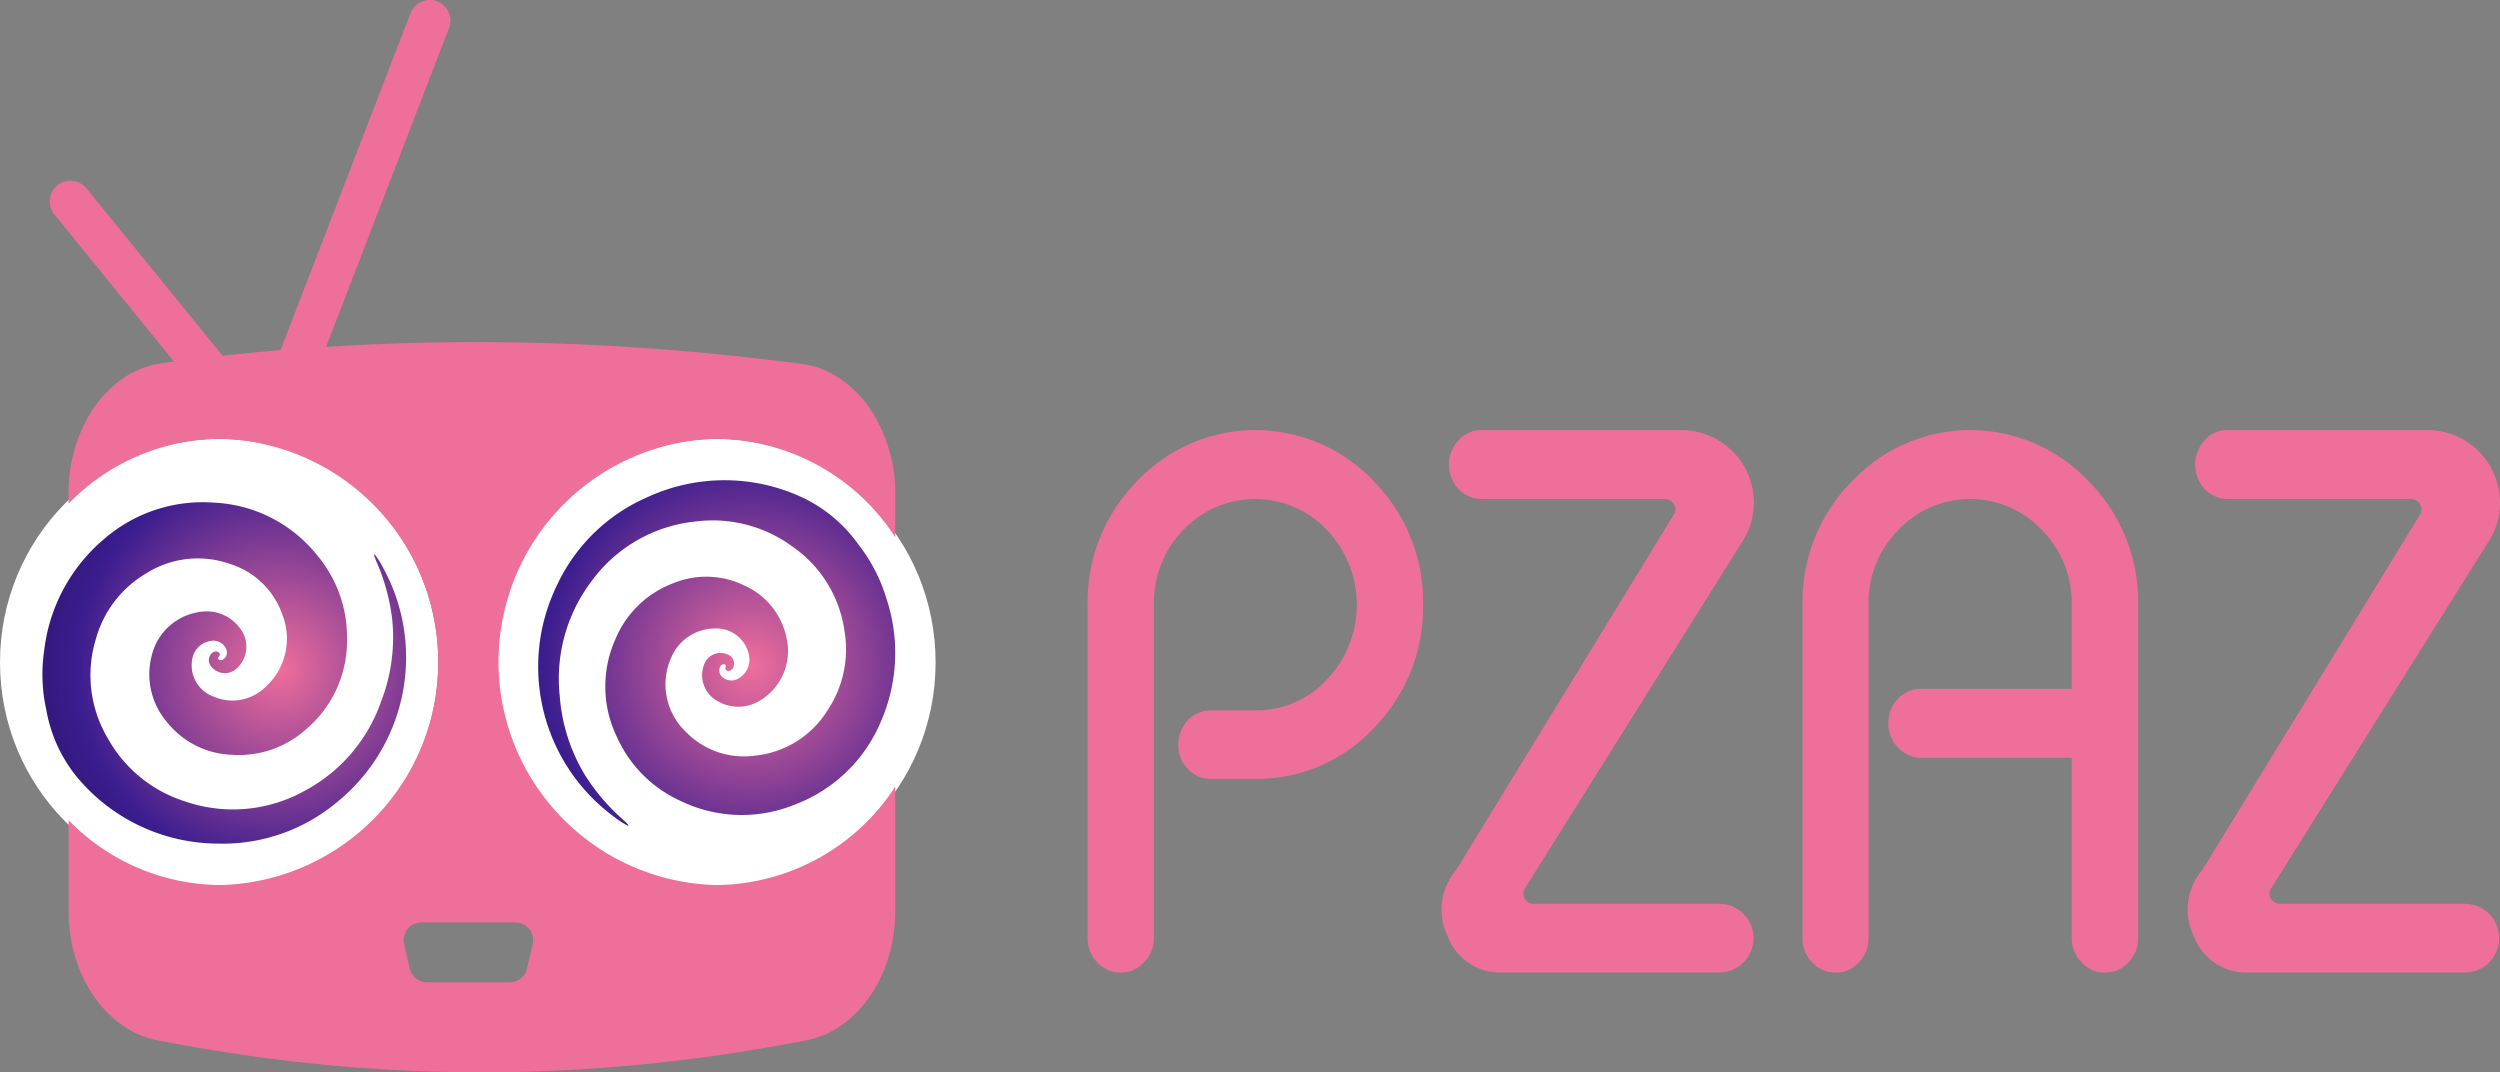
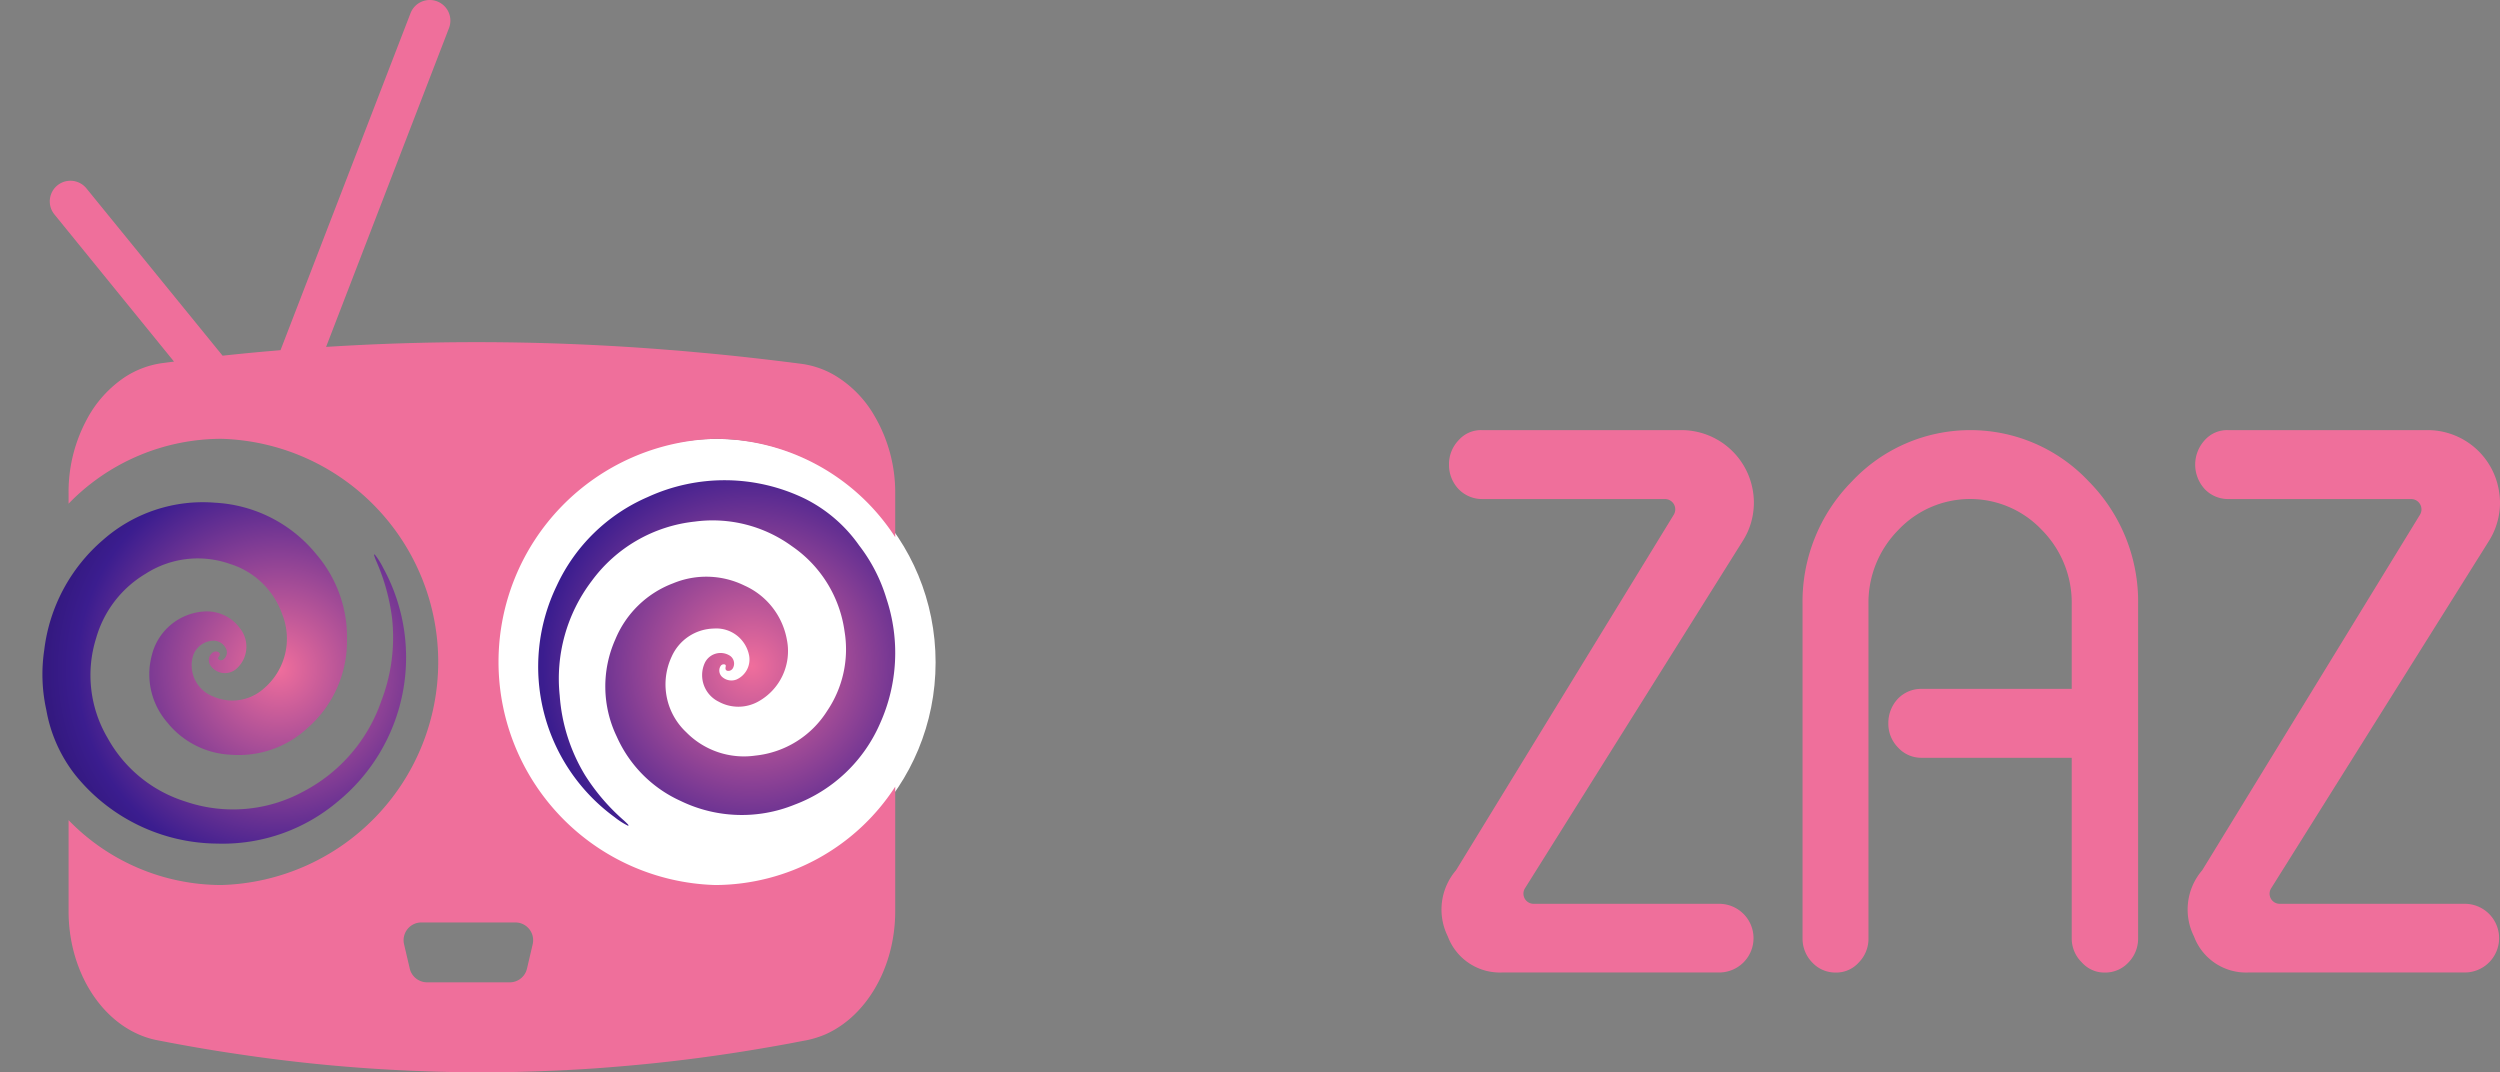
<svg xmlns="http://www.w3.org/2000/svg" xmlns:xlink="http://www.w3.org/1999/xlink" width="190.378" height="81.656" viewBox="0 0 190.378 81.656">
  <rect x="0" y="0" width="190.378" height="81.656" fill="#808080" stroke="none" />
  <defs>
    <style>.a{fill:#fff;}.b{fill:url(#a);}.c{fill:url(#b);}.d{fill:#ef6f9b;}</style>
    <radialGradient id="a" cx="21.218" cy="50.922" r="36.425" gradientUnits="userSpaceOnUse">
      <stop offset="0" stop-color="#f06e9c" />
      <stop offset="0.422" stop-color="#3b1d8f" />
      <stop offset="0.782" stop-color="#120639" />
      <stop offset="1" stop-color="#d2c0ff" />
    </radialGradient>
    <radialGradient id="b" cx="57.245" cy="50.726" r="37.71" xlink:href="#a" />
  </defs>
-   <ellipse class="a" cx="16.688" cy="50.442" rx="16.688" ry="17.022" />
  <ellipse class="a" cx="54.559" cy="50.442" rx="16.688" ry="17.022" />
  <path class="b" d="M28.518,42.199a5.908,5.908,0,0,1,.667,1.056A14.183,14.183,0,0,1,25.69,61.063,13.56,13.56,0,0,1,16.53,64.24,14.012,14.012,0,0,1,5.737,59.02a11.111,11.111,0,0,1-2.209-4.956,12.501,12.501,0,0,1-.159-4.563A13.094,13.094,0,0,1,7.848,41.114a11.49,11.49,0,0,1,8.537-2.831,10.666,10.666,0,0,1,7.714,3.938A9.689,9.689,0,0,1,26.424,48.72a8.803,8.803,0,0,1-3.066,6.773,7.691,7.691,0,0,1-5.785,1.98,6.593,6.593,0,0,1-4.837-2.461,5.602,5.602,0,0,1-1.179-5.098,4.392,4.392,0,0,1,3.998-3.349,3.114,3.114,0,0,1,2.717,1.279,2.246,2.246,0,0,1-.274,3.09,1.329,1.329,0,0,1-1.988-.283.722.722,0,0,1,.178-.955.405.405,0,0,1,.377-.067c.153.059.23.163.131.329-.049.082-.151.162-.043.258a.286.286,0,0,0,.327.019.657.657,0,0,0,.263-.759A1.055,1.055,0,0,0,16.3,48.789a1.672,1.672,0,0,0-1.618,1.22,2.538,2.538,0,0,0,1.55,3.027,3.595,3.595,0,0,0,3.805-.558,4.993,4.993,0,0,0,1.458-5.692,6.158,6.158,0,0,0-4.01-3.851,7.353,7.353,0,0,0-6.389.753,8.364,8.364,0,0,0-3.779,4.921,9.405,9.405,0,0,0,.867,7.571A10.251,10.251,0,0,0,14.085,61.025a11.207,11.207,0,0,0,9.038-.762,12.293,12.293,0,0,0,5.903-6.854,13.52,13.52,0,0,0,.833-6.31,15.642,15.642,0,0,0-1.214-4.386c-.058-.137-.107-.277-.156-.418C28.482,42.279,28.5,42.253,28.518,42.199Z" />
  <path class="c" d="M47.853,62.898A5.903,5.903,0,0,1,46.8,62.226a14.183,14.183,0,0,1-4.414-17.602,13.559,13.559,0,0,1,6.937-6.772,14.012,14.012,0,0,1,11.988.132,11.112,11.112,0,0,1,4.108,3.545A12.499,12.499,0,0,1,67.505,45.59,13.093,13.093,0,0,1,67.02,55.086,11.491,11.491,0,0,1,60.499,61.28a10.666,10.666,0,0,1-8.656-.282,9.688,9.688,0,0,1-4.87-4.892,8.803,8.803,0,0,1-.107-7.434A7.691,7.691,0,0,1,51.26,44.419a6.592,6.592,0,0,1,5.424.169A5.602,5.602,0,0,1,59.919,48.7a4.392,4.392,0,0,1-2.193,4.732,3.114,3.114,0,0,1-3.004-.002,2.246,2.246,0,0,1-1.067-2.913,1.329,1.329,0,0,1,1.919-.59.722.722,0,0,1,.246.94.405.405,0,0,1-.312.221c-.164.012-.278-.05-.259-.242.01-.095.067-.211-.071-.251a.286.286,0,0,0-.304.122.656.656,0,0,0,.085.799,1.056,1.056,0,0,0,1.147.221,1.672,1.672,0,0,0,.945-1.792,2.537,2.537,0,0,0-2.69-2.08,3.595,3.595,0,0,0-3.206,2.124A4.993,4.993,0,0,0,52.258,55.76a6.158,6.158,0,0,0,5.267,1.779,7.353,7.353,0,0,0,5.462-3.4,8.365,8.365,0,0,0,1.326-6.061,9.404,9.404,0,0,0-4.006-6.483,10.251,10.251,0,0,0-7.402-1.875,11.207,11.207,0,0,0-7.855,4.535A12.293,12.293,0,0,0,42.623,52.97a13.52,13.52,0,0,0,1.931,6.064,15.644,15.644,0,0,0,2.965,3.453c.11.099.215.205.319.311C47.851,62.811,47.846,62.843,47.853,62.898Z" />
  <path class="d" d="M54.472,33.416a16.391,16.391,0,0,1,13.7,7.49v-3.31a11.525,11.525,0,0,0-1.6-5.96,8.546,8.546,0,0,0-2.95-3.02,6.799,6.799,0,0,0-2.59-.91c-2.65-.34-5.28-.64-7.88-.87-.65-.06-1.3-.12-1.95-.17-.1-.01-.18-.01-.27-.02a181.928,181.928,0,0,0-25.09-.29c-.34.02-.67.04-1.01.06l9.36-24.28a1.57,1.57,0,0,0-2.93-1.13l-9.9,25.66c-.16.01-.31.03-.46.04-1.32.11-2.64.24-3.95.38l-.01-.01-10.36-12.73a1.571,1.571,0,0,0-2.44,1.98l9.11,11.21-.93.12a6.956,6.956,0,0,0-2.78,1.04,8.864,8.864,0,0,0-2.95,3.28,11.616,11.616,0,0,0-1.37,5.56v.82a16.235,16.235,0,0,1,11.64-4.94,16.997,16.997,0,0,1,0,33.98,16.235,16.235,0,0,1-11.64-4.94v6.93c0,4.88,2.84,9.04,6.71,9.82,2.05.4,4.1.76,6.16,1.06a123.805,123.805,0,0,0,12.53,1.24c.4.02.8.04,1.2.05,1.11.05,2.22.08,3.32.09h.05c2.2.03,4.41,0,6.61-.1.39-.01.79-.03,1.18-.05.13,0,.24-.01.36-.02q1.77-.09,3.54-.24c2.86-.23,5.71-.56,8.57-.99,1.54-.23,3.07-.49,4.6-.77.47-.09.94-.18,1.42-.27a7.724,7.724,0,0,0,1.39-.44c3.13-1.39,5.31-5.11,5.31-9.38v-9.48a16.391,16.391,0,0,1-13.7,7.49,16.997,16.997,0,0,1,0-33.98Zm-15.23,36.83a1.352,1.352,0,0,1,1.32,1.67l-.43,1.84a1.348,1.348,0,0,1-1.32,1.05h-6.28a1.359,1.359,0,0,1-1.33-1.05l-.43-1.84a1.352,1.352,0,0,1,1.32-1.67Z" />
-   <path class="d" d="M108.365,46.033a13.047,13.047,0,0,1-3.749,9.408A12.125,12.125,0,0,1,95.6,59.312H92.221a2.333,2.333,0,0,1-1.766-.76,2.517,2.517,0,0,1-.719-1.828,2.665,2.665,0,0,1,.719-1.869,2.37,2.37,0,0,1,1.766-.76H95.6a7.285,7.285,0,0,0,5.453-2.352,8.267,8.267,0,0,0,0-11.379,7.524,7.524,0,0,0-10.948,0,7.953,7.953,0,0,0-2.239,5.669V71.441a2.503,2.503,0,0,1-.75,1.838A2.317,2.317,0,0,1,85.35,74.06a2.397,2.397,0,0,1-1.797-.78,2.567,2.567,0,0,1-.729-1.838V46.033a13.034,13.034,0,0,1,3.759-9.377,12.368,12.368,0,0,1,18.034,0A13.025,13.025,0,0,1,108.365,46.033Z" />
  <path class="d" d="M116.129,67.643a.774.774,0,0,0,.655,1.183h14.133a2.615,2.615,0,0,1,2.616,2.615h0a2.615,2.615,0,0,1-2.616,2.615H114.382a4.234,4.234,0,0,1-4.13-2.747,4.596,4.596,0,0,1,.628-5.04l16.575-27.065a.786.786,0,0,0-.673-1.201H112.89a2.487,2.487,0,0,1-1.883-.828,2.682,2.682,0,0,1-.664-1.792,2.626,2.626,0,0,1,.737-1.865,2.261,2.261,0,0,1,1.765-.764h15.193a5.519,5.519,0,0,1,5.495,4.995,5.114,5.114,0,0,1,0,1.055,5.351,5.351,0,0,1-.828,2.402Z" />
  <path class="d" d="M162.82,46.033V71.445a2.592,2.592,0,0,1-.728,1.838,2.4,2.4,0,0,1-1.796.778,2.298,2.298,0,0,1-1.768-.778,2.537,2.537,0,0,1-.764-1.838V57.706h-11.44a2.389,2.389,0,0,1-1.796-.792,2.568,2.568,0,0,1-.728-1.838,2.683,2.683,0,0,1,.728-1.867,2.452,2.452,0,0,1,1.796-.75h11.44V46.033a7.867,7.867,0,0,0-2.27-5.671,7.513,7.513,0,0,0-10.938,0,7.867,7.867,0,0,0-2.27,5.671V71.445a2.562,2.562,0,0,1-.728,1.838,2.298,2.298,0,0,1-1.768.778,2.412,2.412,0,0,1-1.796-.778,2.592,2.592,0,0,1-.728-1.838V46.033a13.008,13.008,0,0,1,3.762-9.376,12.363,12.363,0,0,1,18.03,0A13.009,13.009,0,0,1,162.82,46.033Z" />
  <path class="d" d="M172.952,67.643a.77.77,0,0,0,.646,1.183h14.097a2.615,2.615,0,0,1,2.615,2.615h0a2.615,2.615,0,0,1-2.615,2.615H171.205a4.226,4.226,0,0,1-4.13-2.747,4.58,4.58,0,0,1,.628-5.04l16.576-27.065a.786.786,0,0,0-.673-1.201H169.697a2.459,2.459,0,0,1-1.747-.699,2.75,2.75,0,0,1-.056-3.786,2.275,2.275,0,0,1,1.765-.764h15.193a5.503,5.503,0,0,1,5.458,4.704,5.176,5.176,0,0,1,0,1.674,5.477,5.477,0,0,1-.782,2.074Z" />
</svg>